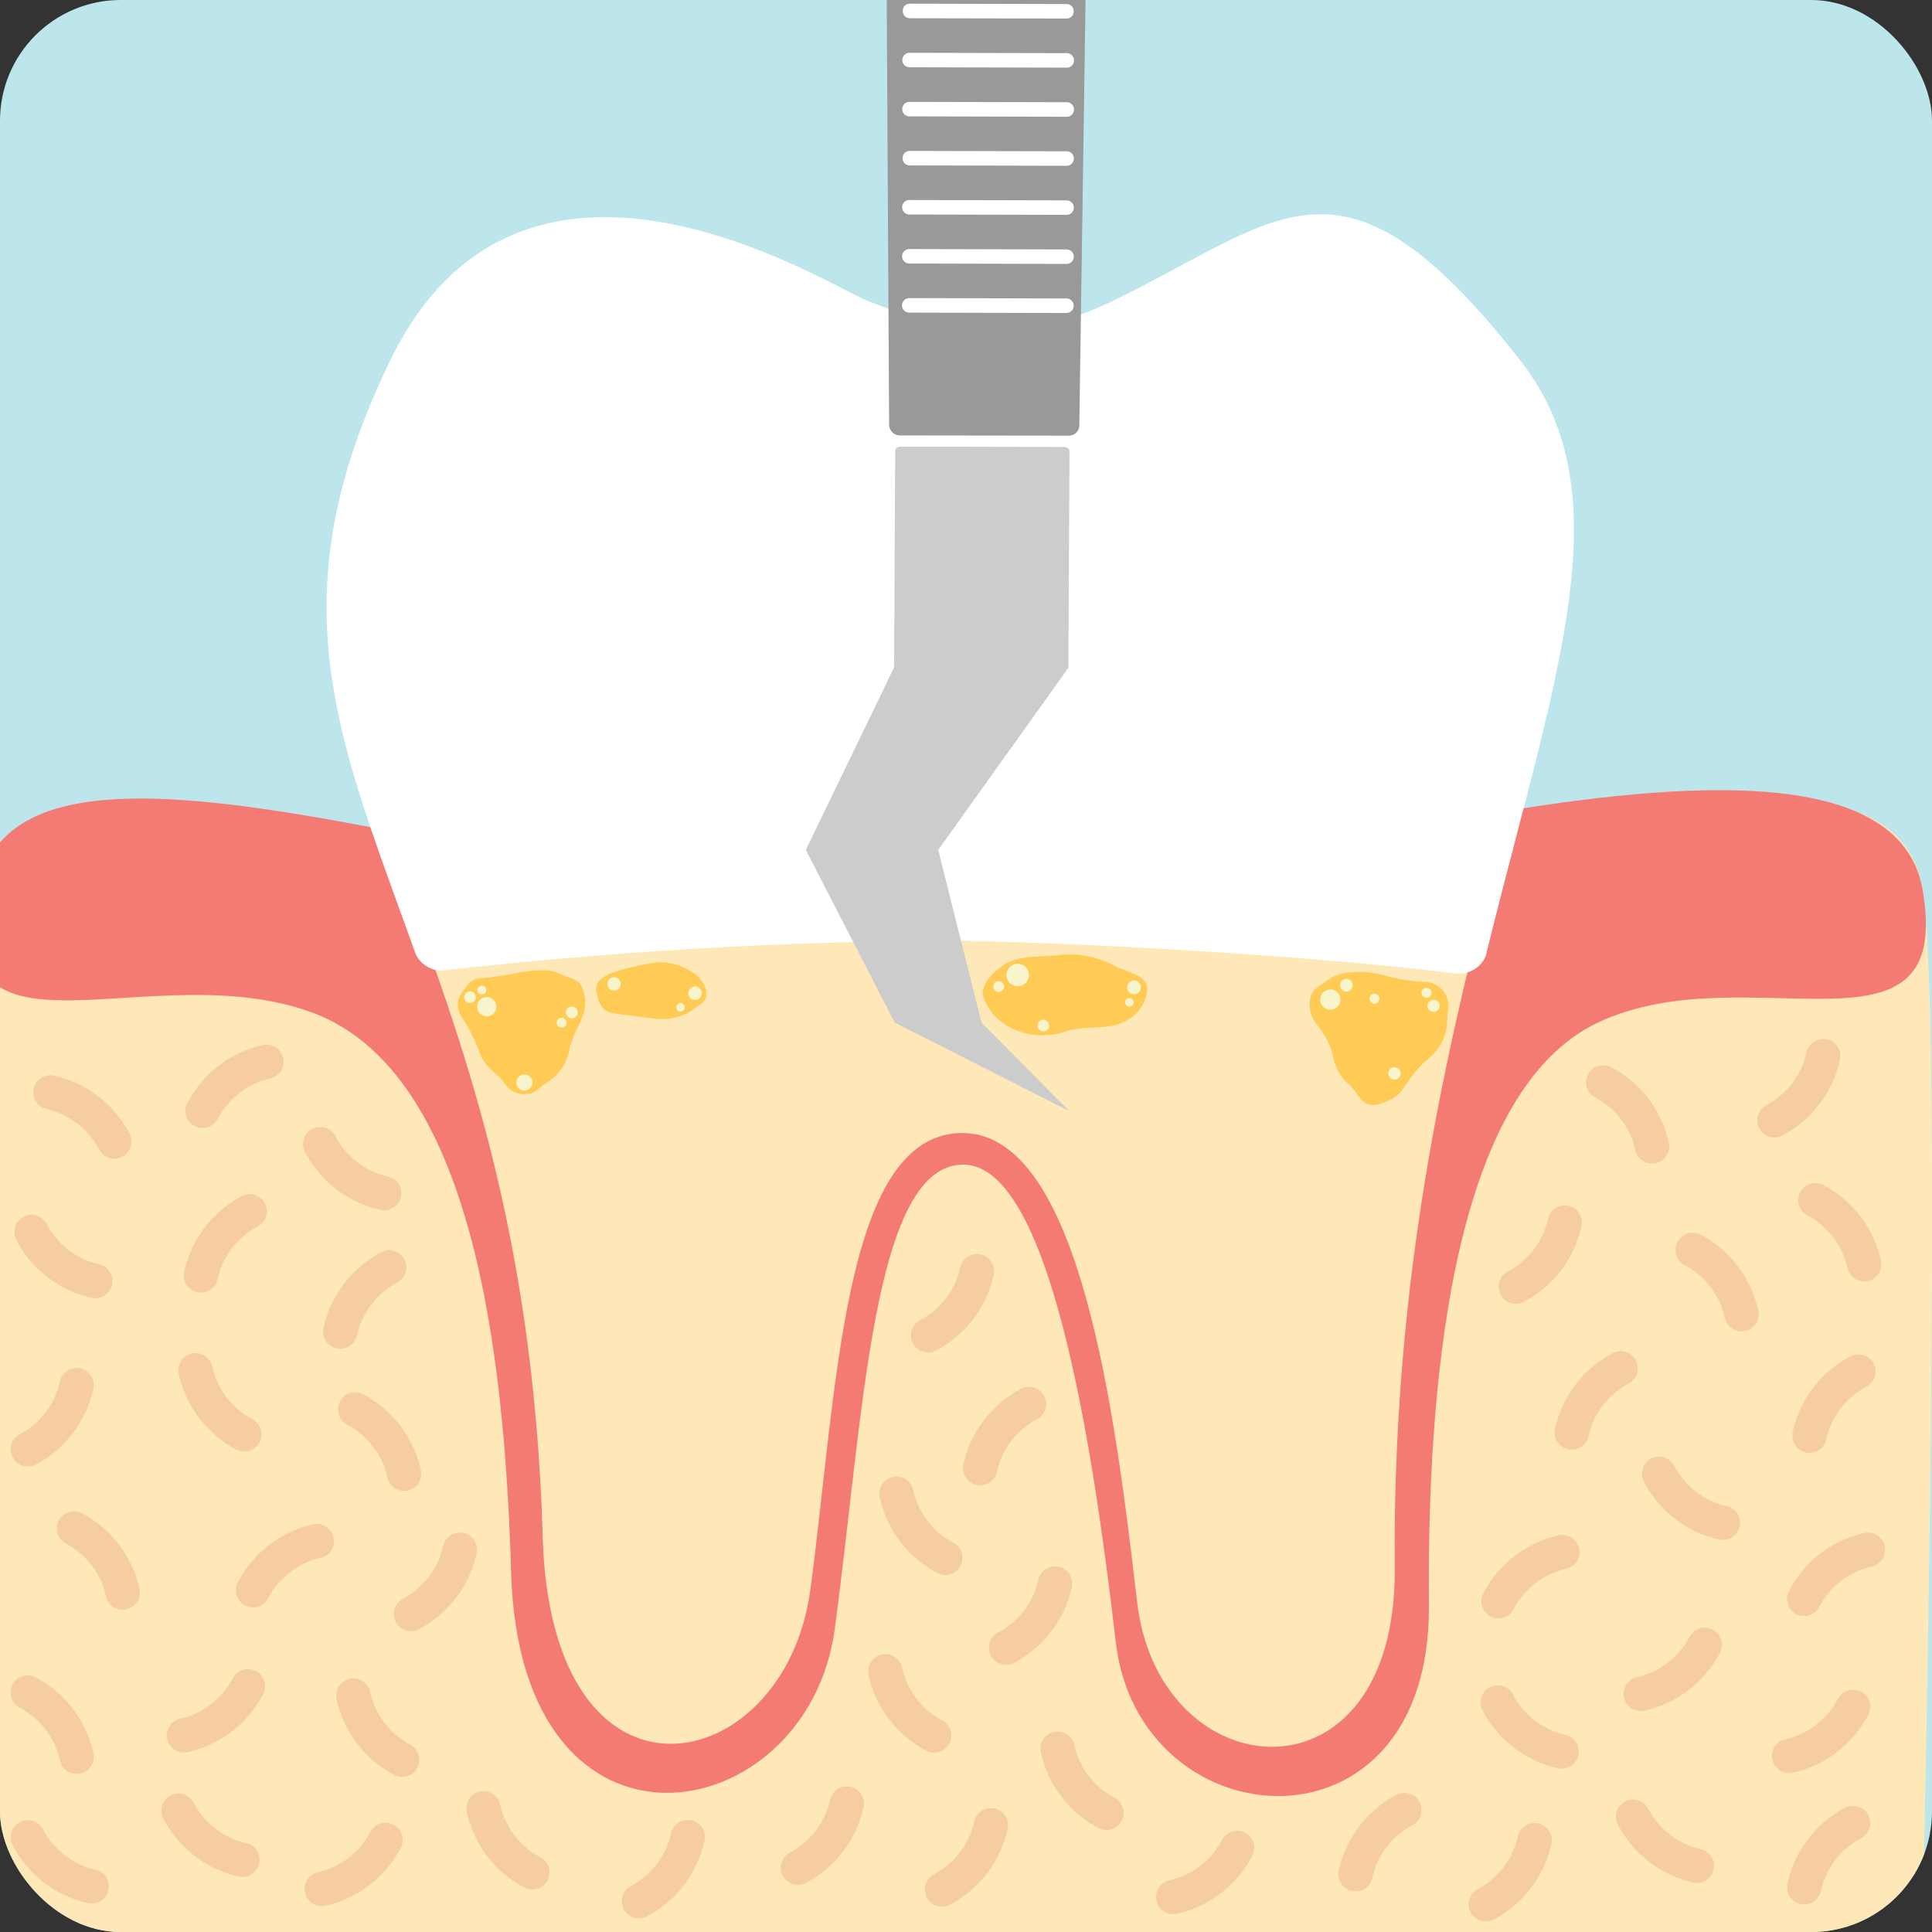
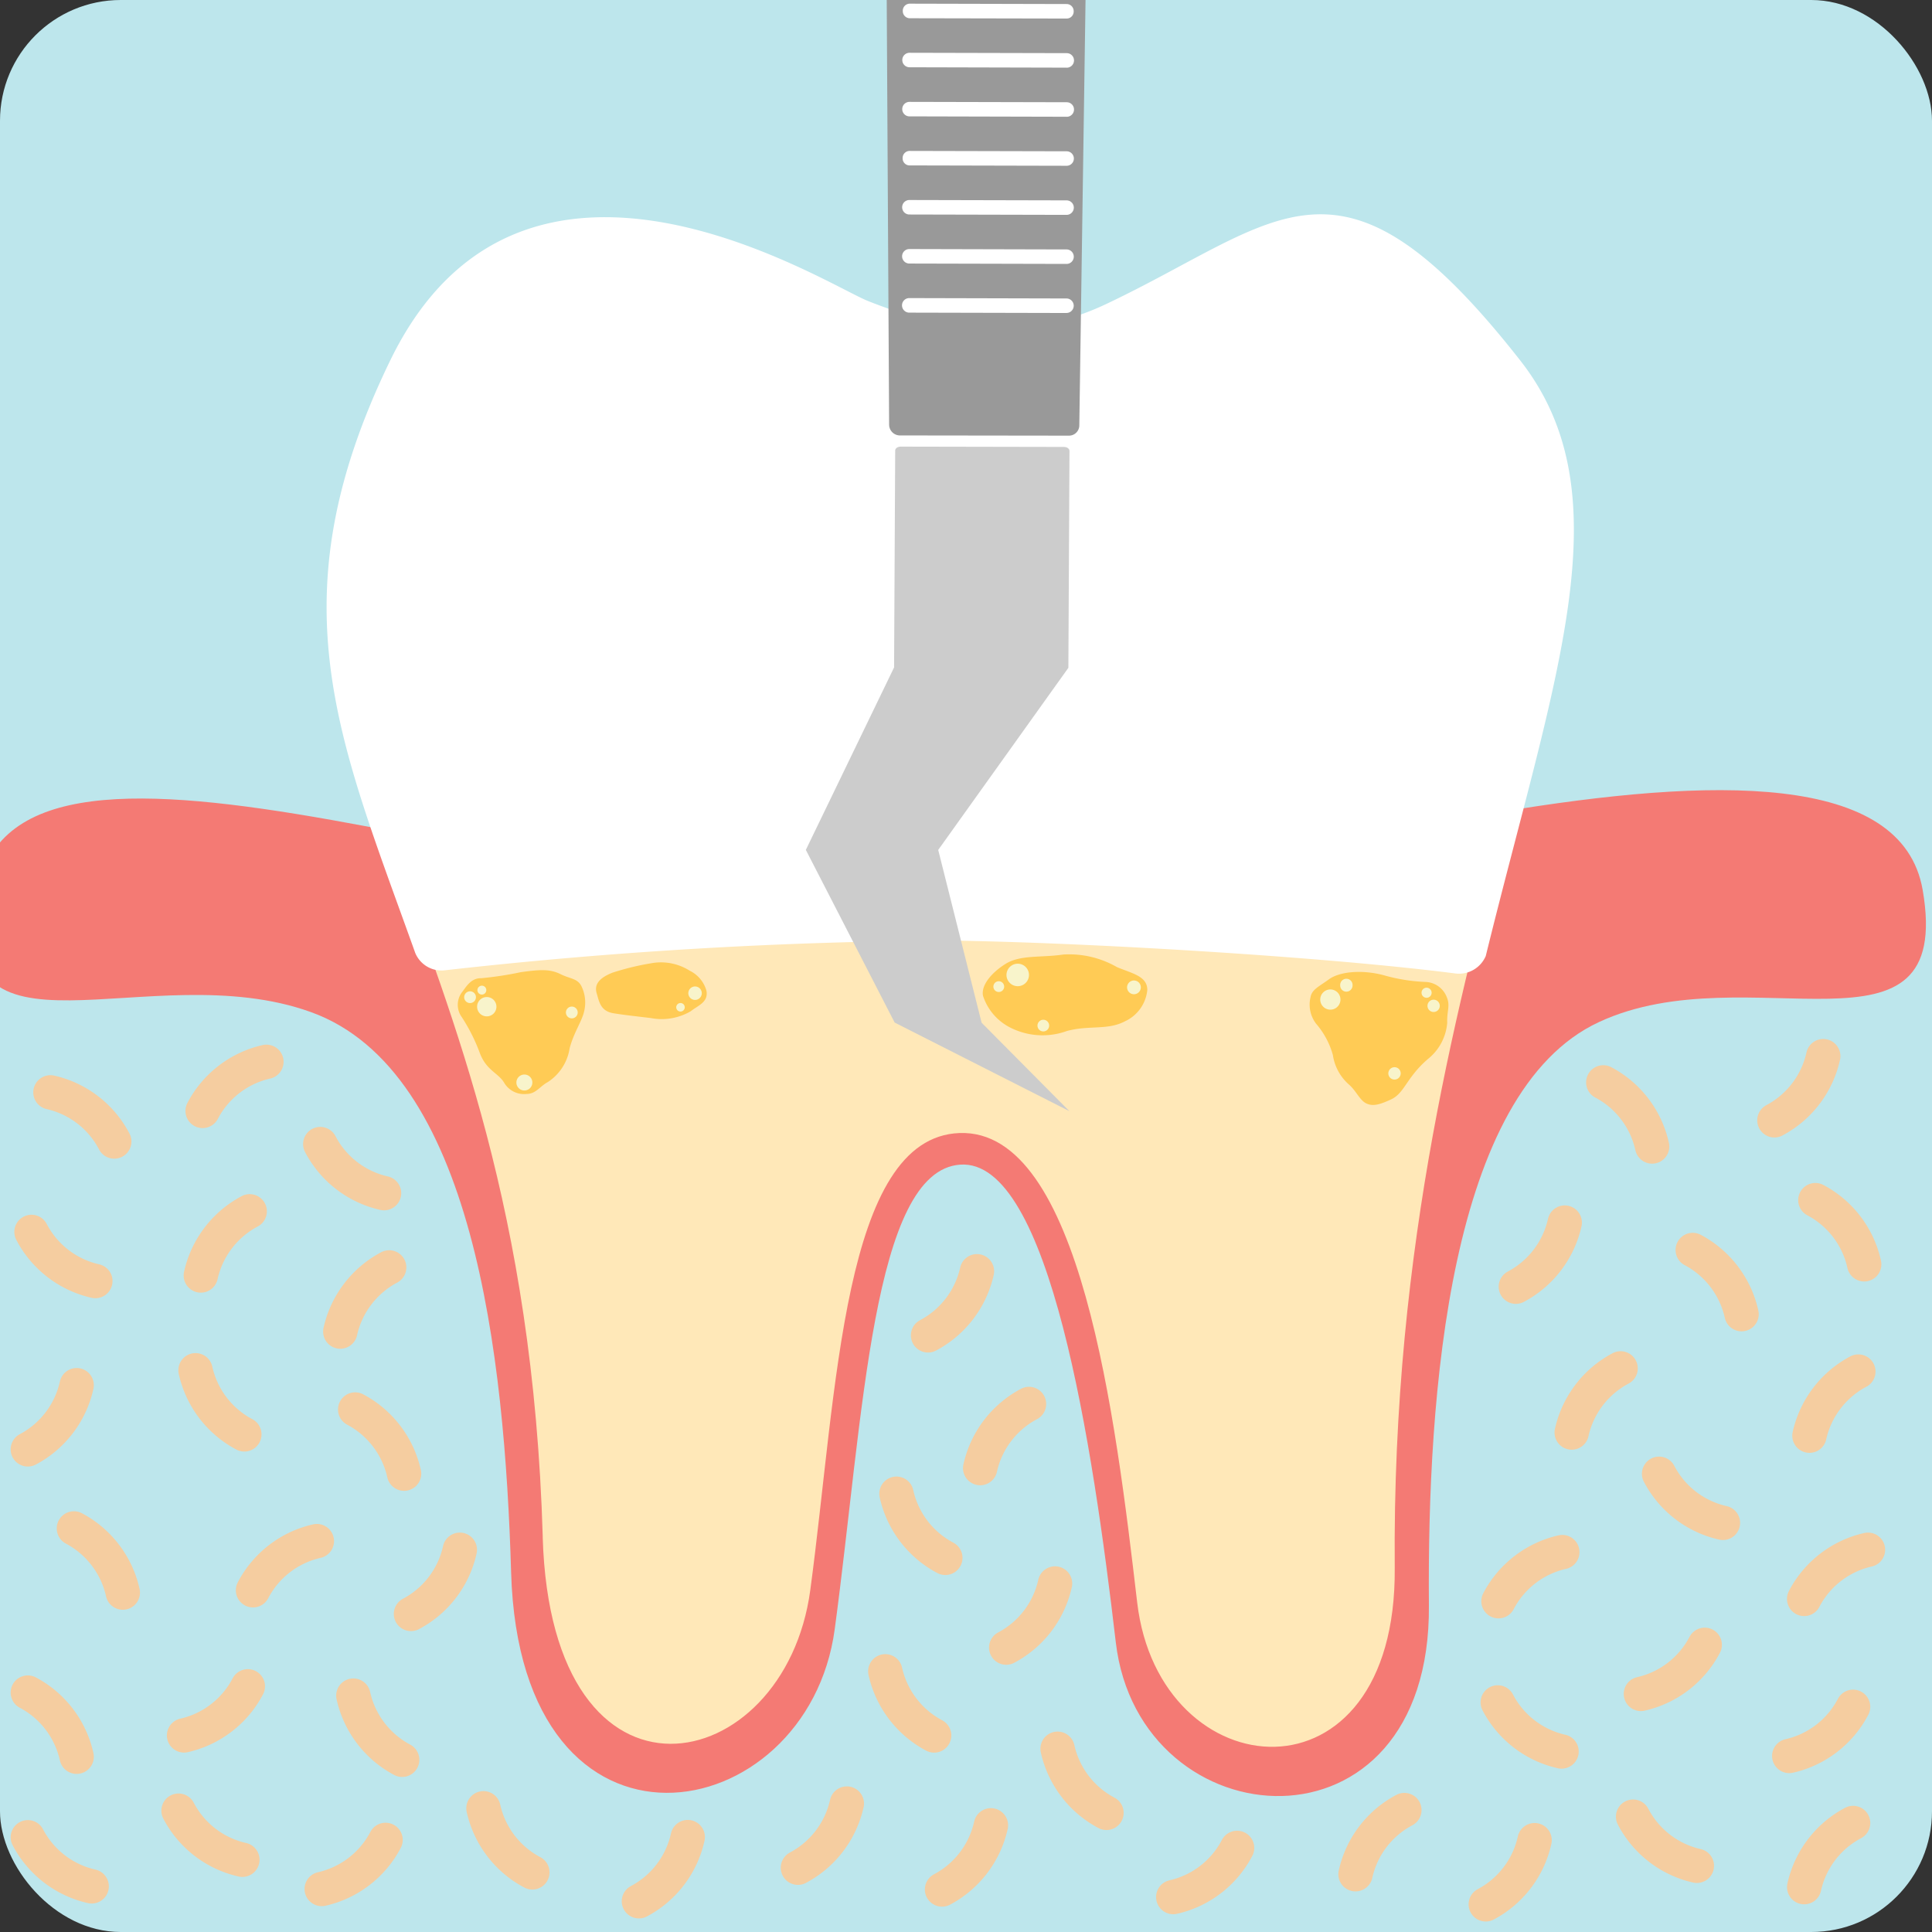
<svg xmlns="http://www.w3.org/2000/svg" width="160" height="160" viewBox="0 0 160 160">
  <rect x="0" y="0" width="160" height="160" fill="#333333" stroke="none" />
  <defs>
    <clipPath id="clip-path">
      <rect id="長方形_25_のコピー" data-name="長方形 25 のコピー" width="160" height="160" rx="10" transform="translate(859 1910)" fill="#bde6ec" />
    </clipPath>
  </defs>
  <g id="長方形_25_のコピー-2" data-name="長方形 25 のコピー" transform="translate(-859 -1910)">
    <rect id="長方形_25_のコピー-3" data-name="長方形 25 のコピー" width="160" height="160" rx="10" transform="translate(859 1910)" fill="#bde6ec" />
    <g id="Clip" clip-path="url(#clip-path)">
      <g id="ベクトルスマートオブジェクト" transform="translate(-34.052 279.746)">
-         <path id="パス_950" data-name="パス 950" d="M971.744,1705.836c32.782,0,77.73-19.98,80.541-1.851,1.727,11.133,0,84.467,0,84.467a3.956,3.956,0,0,1-4.111,3.8H895.318a3.96,3.96,0,0,1-4.115-3.8s-2.589-73.188,0-84.467c4.01-17.449,47.763,1.851,80.541,1.851Z" fill="#ffe8b8" />
        <path id="パス_951" data-name="パス 951" d="M971.726,1705.85c-32.778.166-77.02-20.052-80.506-1.886-3.017,15.739,14.185,5.248,27.61,10.117s16.021,28.419,16.551,46.4c.756,25.733,24.557,21.364,26.8,4.69,2.374-17.615,3.126-37.93,10.377-38.466,7.437-.55,11,23.29,12.9,39.561,1.941,16.578,26.114,18.38,25.93-3.068-.144-17.484,1.67-42.535,14.08-48.3s29.428,4.254,26.813-10.935c-3.384-19.616-63.343,1.8-80.554,1.886Z" fill="#f47a74" />
        <path id="パス_952" data-name="パス 952" d="M938,1757.536c-1.592-54.333-27.111-63.589-11.361-96,10.639-21.906,35.052-6.144,38.48-4.786,5.383,2.131,11.981,3.661,19.218.228,14.067-6.672,18.759-14,33.321,4.558,13.647,17.392-9.554,44.4-9.1,98.569.17,20.13-19.511,18.412-21.33,2.852-1.789-15.273-4.666-39.235-14.71-38.87-9.676.351-10.131,21.321-12.362,37.855-2.107,15.651-21.453,19.752-22.16-4.4Z" fill="#ffe8b8" />
        <path id="パス_953" data-name="パス 953" d="M927.422,1709.12c-6.345-17.753-11.692-29.171-2.051-49.02,10.937-22.515,36.036-6.311,39.565-4.918,5.531,2.194,12.314,3.767,19.755.237,14.465-6.865,19.289-14.4,34.256,4.681,8.746,11.147,2.847,26.152-2.851,49.327a2.409,2.409,0,0,1-2.606,1.433c-10.792-1.376-30.394-2.55-41.728-2.712a390.482,390.482,0,0,0-41.943,2.47,2.355,2.355,0,0,1-2.4-1.5Z" fill="#fff" />
        <path id="パス_954" data-name="パス 954" d="M897.229,1720.718a7.939,7.939,0,0,1,5.286,4.071m12.6-6.6a7.941,7.941,0,0,0-5.283,4.066m15.025,6.812a7.925,7.925,0,0,1-5.282-4.065m-18.627,11.344a7.933,7.933,0,0,1-5.287-4.07m25.572,8.254a7.973,7.973,0,0,1,4.049-5.314m-15.6.668a7.966,7.966,0,0,1,4.049-5.314m-4.487,13.163a7.945,7.945,0,0,0,4.044,5.31M899.4,1744.97a7.944,7.944,0,0,1-4.044,5.314m31.16,2.013a7.972,7.972,0,0,0-4.049-5.314m-3.175,10.9a7.937,7.937,0,0,0-5.287,4.07m-10.783.193a7.969,7.969,0,0,0-4.049-5.314m.227,18.908a7.954,7.954,0,0,0-4.044-5.314m12.938,3.548a7.94,7.94,0,0,0,5.283-4.066m8.737.77a7.974,7.974,0,0,0,4.044,5.314m4.775-17.393a7.942,7.942,0,0,1-4.046,5.314m46.872-28.38a7.962,7.962,0,0,1-4.05,5.31m-2.615,13.115a7.933,7.933,0,0,0,4.046,5.31m2.886-7.432a7.955,7.955,0,0,1,4.044-5.31m2.156,14.865a7.946,7.946,0,0,1-4.044,5.31m-10.014,1.964a7.974,7.974,0,0,0,4.046,5.313m10.222,1.1a7.963,7.963,0,0,0,4.05,5.31m45.188-55.186a7.933,7.933,0,0,0-4.046-5.31m18.217-2.172a7.954,7.954,0,0,1-4.044,5.314m-17.364,8.469a7.964,7.964,0,0,1-4.049,5.31m18.693,2.273a7.97,7.97,0,0,0-4.044-5.314m14.2,1.187a7.94,7.94,0,0,0-4.044-5.314m-.49,19.506a7.963,7.963,0,0,1,4.05-5.31m-23.739,5.05a7.967,7.967,0,0,1,4.049-5.313m-4.828,15.215a7.946,7.946,0,0,0-5.286,4.066m18.588-6.488a7.924,7.924,0,0,1-5.287-4.065m17.3,6.293a7.932,7.932,0,0,0-5.286,4.071m-13.52,7.867a7.936,7.936,0,0,0,5.286-4.066m-11.858,8.835a7.932,7.932,0,0,1-5.283-4.065m24.141,4.434a7.937,7.937,0,0,0,5.287-4.07m-4.049,14.934a7.956,7.956,0,0,1,4.049-5.313m-12.939,3.546a7.93,7.93,0,0,1-5.281-4.07m-8.156,1.947a7.947,7.947,0,0,1-4.044,5.314m-40.981-6.544a7.971,7.971,0,0,1-4.049,5.313m-7.884-7.116a7.971,7.971,0,0,1-4.05,5.314m-46.009-.659a7.924,7.924,0,0,1-5.287-4.065m11.859,6.486a7.947,7.947,0,0,0,5.287-4.065m-24.339,3.846a7.925,7.925,0,0,1-5.286-4.065m37.732-2.4a7.943,7.943,0,0,0,4.049,5.308m12.869-2.922a7.938,7.938,0,0,1-4.044,5.313m44.252-.347a7.933,7.933,0,0,0,5.287-4.07m9.807,2.179a7.947,7.947,0,0,1,4.046-5.313" fill="none" stroke="#f5cda0" stroke-linecap="round" stroke-linejoin="round" stroke-width="2.843" />
        <path id="パス_955" data-name="パス 955" d="M967.188,1667.563c0-.18.2-.321.459-.321l13.516.026c.254,0,.459.145.459.326l-.092,17.966-10.779,15.081,3.594,14.31,7.267,7.323-14.468-7.335-7.356-14.3,7.308-15.111Z" fill="#ccc" />
        <path id="パス_956" data-name="パス 956" d="M967.546,1666.315a.9.9,0,0,1-.861-.906l-.486-86.289a.868.868,0,0,1,.87-.866l15.773.035a.858.858,0,0,1,.858.871l-1.264,86.285a.856.856,0,0,1-.871.888Z" fill="#999" />
        <path id="パス_957" data-name="パス 957" d="M981.373,1656.175l-13.018-.03a.6.6,0,0,1,0-1.205l13.018.032a.6.6,0,0,1,0,1.2Z" fill="#fff" />
        <path id="パス_958" data-name="パス 958" d="M981.378,1652.11l-13.018-.031a.6.6,0,0,1,0-1.2l13.018.032a.6.6,0,0,1,0,1.2Z" fill="#fff" />
        <path id="パス_959" data-name="パス 959" d="M981.381,1648.048l-13.017-.03a.6.6,0,0,1,0-1.2l13.017.03a.6.6,0,0,1,0,1.2Z" fill="#fff" />
        <path id="パス_960" data-name="パス 960" d="M981.385,1643.983l-13.018-.03a.577.577,0,0,1-.563-.6.583.583,0,0,1,.563-.6l13.018.03a.6.6,0,0,1,0,1.2Z" fill="#fff" />
        <path id="パス_961" data-name="パス 961" d="M981.39,1639.923l-13.018-.032a.6.6,0,0,1,0-1.2l13.022.03a.6.6,0,0,1,0,1.205Z" fill="#fff" />
        <path id="パス_962" data-name="パス 962" d="M981.394,1635.857l-13.018-.032a.6.6,0,0,1,0-1.2l13.018.03a.6.6,0,0,1,0,1.205Z" fill="#fff" />
        <path id="パス_963" data-name="パス 963" d="M981.4,1631.791l-13.018-.026a.588.588,0,0,1-.564-.607.579.579,0,0,1,.569-.6l13.018.031a.584.584,0,0,1,.564.6.578.578,0,0,1-.569.6Z" fill="#fff" />
        <path id="パス_964" data-name="パス 964" d="M981.4,1627.73l-13.018-.03a.6.6,0,0,1,0-1.205l13.018.032a.6.6,0,0,1,0,1.2Z" fill="#fff" />
-         <path id="パス_965" data-name="パス 965" d="M981.408,1623.665l-13.018-.031a.6.6,0,0,1,0-1.2l13.018.03a.588.588,0,0,1,.564.606.582.582,0,0,1-.569.6Z" fill="#fff" />
        <path id="パス_966" data-name="パス 966" d="M981.412,1619.6l-13.018-.03a.6.6,0,0,1,0-1.2l13.018.03a.6.6,0,0,1,0,1.2Z" fill="#fff" />
        <path id="パス_967" data-name="パス 967" d="M1011.238,1718.011a4.286,4.286,0,0,0,1.667-3.05c-.044-.941.266-1.406-.031-2.11a1.96,1.96,0,0,0-1.744-1.275,14.733,14.733,0,0,1-3.468-.554c-1.709-.461-3.625-.351-4.578.352-.813.593-1.395.83-1.5,1.467a2.6,2.6,0,0,0,.477,2.211,6.665,6.665,0,0,1,1.374,2.575,4.029,4.029,0,0,0,1.312,2.427c.638.553.9,1.314,1.46,1.582s1.137.083,2.03-.325c1.133-.514,1.273-1.789,3.008-3.3Z" fill="#ffcb55" fill-rule="evenodd" />
        <path id="パス_968" data-name="パス 968" d="M1004.063,1713.035a.837.837,0,1,1-.835-.839.837.837,0,0,1,.835.839Z" fill="#f8f4cb" fill-rule="evenodd" />
-         <path id="パス_969" data-name="パス 969" d="M1007.29,1712.97a.411.411,0,1,1-.411-.414.41.41,0,0,1,.411.414Z" fill="#f8f4cb" fill-rule="evenodd" />
        <path id="パス_970" data-name="パス 970" d="M1005.064,1711.845a.512.512,0,1,1-1.023,0,.512.512,0,1,1,1.023,0Z" fill="#f8f4cb" fill-rule="evenodd" />
        <path id="パス_971" data-name="パス 971" d="M1009.052,1719.149a.512.512,0,1,1-.512-.514.51.51,0,0,1,.512.514Z" fill="#f8f4cb" fill-rule="evenodd" />
        <path id="パス_972" data-name="パス 972" d="M1012.288,1713.558a.509.509,0,1,1-.507-.514.51.51,0,0,1,.507.514Z" fill="#f8f4cb" fill-rule="evenodd" />
        <path id="パス_973" data-name="パス 973" d="M1011.614,1712.468a.418.418,0,1,1-.42-.417.421.421,0,0,1,.42.417Z" fill="#f8f4cb" fill-rule="evenodd" />
        <path id="パス_974" data-name="パス 974" d="M931.275,1714.46a1.733,1.733,0,0,1,.017-2.008c.367-.466.748-1.208,1.619-1.187a28.294,28.294,0,0,0,3.274-.5c1.614-.224,2.422-.272,3.315.176.766.383,1.4.33,1.723,1.024a3.08,3.08,0,0,1,.215,2c-.171.84-.857,1.763-1.211,3.1a4.064,4.064,0,0,1-1.806,2.8c-.66.351-.979.975-1.745.985a1.915,1.915,0,0,1-1.885-.95c-.5-.809-1.478-1.007-2.012-2.465a14.838,14.838,0,0,0-1.5-2.972Z" fill="#ffcb55" fill-rule="evenodd" />
        <path id="パス_975" data-name="パス 975" d="M932.564,1713.625a.8.8,0,1,0,.8-.8.8.8,0,0,0-.8.8Z" fill="#f8f4cb" fill-rule="evenodd" />
        <path id="パス_976" data-name="パス 976" d="M932.59,1712.253a.368.368,0,1,0,.368-.369.371.371,0,0,0-.368.369Z" fill="#f8f4cb" fill-rule="evenodd" />
        <path id="パス_977" data-name="パス 977" d="M931.493,1712.837a.487.487,0,1,0,.49-.487.49.49,0,0,0-.49.487Z" fill="#f8f4cb" fill-rule="evenodd" />
        <path id="パス_978" data-name="パス 978" d="M935.817,1719.91a.661.661,0,1,0,.66-.668.664.664,0,0,0-.66.668Z" fill="#f8f4cb" fill-rule="evenodd" />
        <path id="パス_979" data-name="パス 979" d="M939.919,1714.107a.488.488,0,1,0,.486-.492.489.489,0,0,0-.486.492Z" fill="#f8f4cb" fill-rule="evenodd" />
-         <path id="パス_980" data-name="パス 980" d="M939.154,1714.956a.409.409,0,1,0,.406-.413.411.411,0,0,0-.406.413Z" fill="#f8f4cb" fill-rule="evenodd" />
        <path id="パス_981" data-name="パス 981" d="M951.551,1712.288c.2.968-.718,1.245-1.29,1.71a4.766,4.766,0,0,1-3.31.567c-1.243-.15-2.2-.251-3.11-.4-1.088-.184-1.18-1.019-1.372-1.644-.268-.861.429-1.363,1.29-1.709a21.683,21.683,0,0,1,3.193-.779,4.442,4.442,0,0,1,3.226.615,2.623,2.623,0,0,1,1.374,1.639Z" fill="#ffcb55" fill-rule="evenodd" />
        <path id="パス_982" data-name="パス 982" d="M949.758,1713.629a.35.35,0,1,1-.7.088.35.35,0,1,1,.7-.088Z" fill="#f8f4cb" fill-rule="evenodd" />
        <path id="パス_983" data-name="パス 983" d="M951.166,1712.438a.557.557,0,1,1-.625-.484.557.557,0,0,1,.625.484Z" fill="#f8f4cb" fill-rule="evenodd" />
-         <path id="パス_984" data-name="パス 984" d="M944.454,1711.668a.555.555,0,1,1-.621-.483.554.554,0,0,1,.621.483Z" fill="#f8f4cb" fill-rule="evenodd" />
        <path id="パス_985" data-name="パス 985" d="M988.067,1712.223a3.189,3.189,0,0,1-1.828,2.6c-1.46.779-2.964.312-4.831.814a5.9,5.9,0,0,1-4.661-.269,4.507,4.507,0,0,1-2.287-2.65c-.171-.874.709-1.912,1.858-2.633,1.237-.777,2.938-.505,4.8-.782a7.942,7.942,0,0,1,4.434,1.042c1.259.531,2.505.743,2.514,1.877Z" fill="#ffcb55" fill-rule="evenodd" />
-         <path id="パス_986" data-name="パス 986" d="M986.934,1713.259a.352.352,0,1,1-.349-.351.352.352,0,0,1,.349.351Z" fill="#f8f4cb" fill-rule="evenodd" />
+         <path id="パス_986" data-name="パス 986" d="M986.934,1713.259Z" fill="#f8f4cb" fill-rule="evenodd" />
        <path id="パス_987" data-name="パス 987" d="M987.53,1712.025a.569.569,0,1,1-.569-.571.569.569,0,0,1,.569.571Z" fill="#f8f4cb" fill-rule="evenodd" />
        <path id="パス_988" data-name="パス 988" d="M979.938,1715.189a.483.483,0,1,1-.485-.483.484.484,0,0,1,.485.483Z" fill="#f8f4cb" fill-rule="evenodd" />
        <path id="パス_989" data-name="パス 989" d="M976.405,1711a.931.931,0,1,0,.931-.936.932.932,0,0,0-.931.936Z" fill="#f8f4cb" fill-rule="evenodd" />
        <path id="パス_990" data-name="パス 990" d="M976.213,1711.963a.446.446,0,1,1-.445-.448.447.447,0,0,1,.445.448Z" fill="#f8f4cb" fill-rule="evenodd" />
      </g>
    </g>
  </g>
</svg>